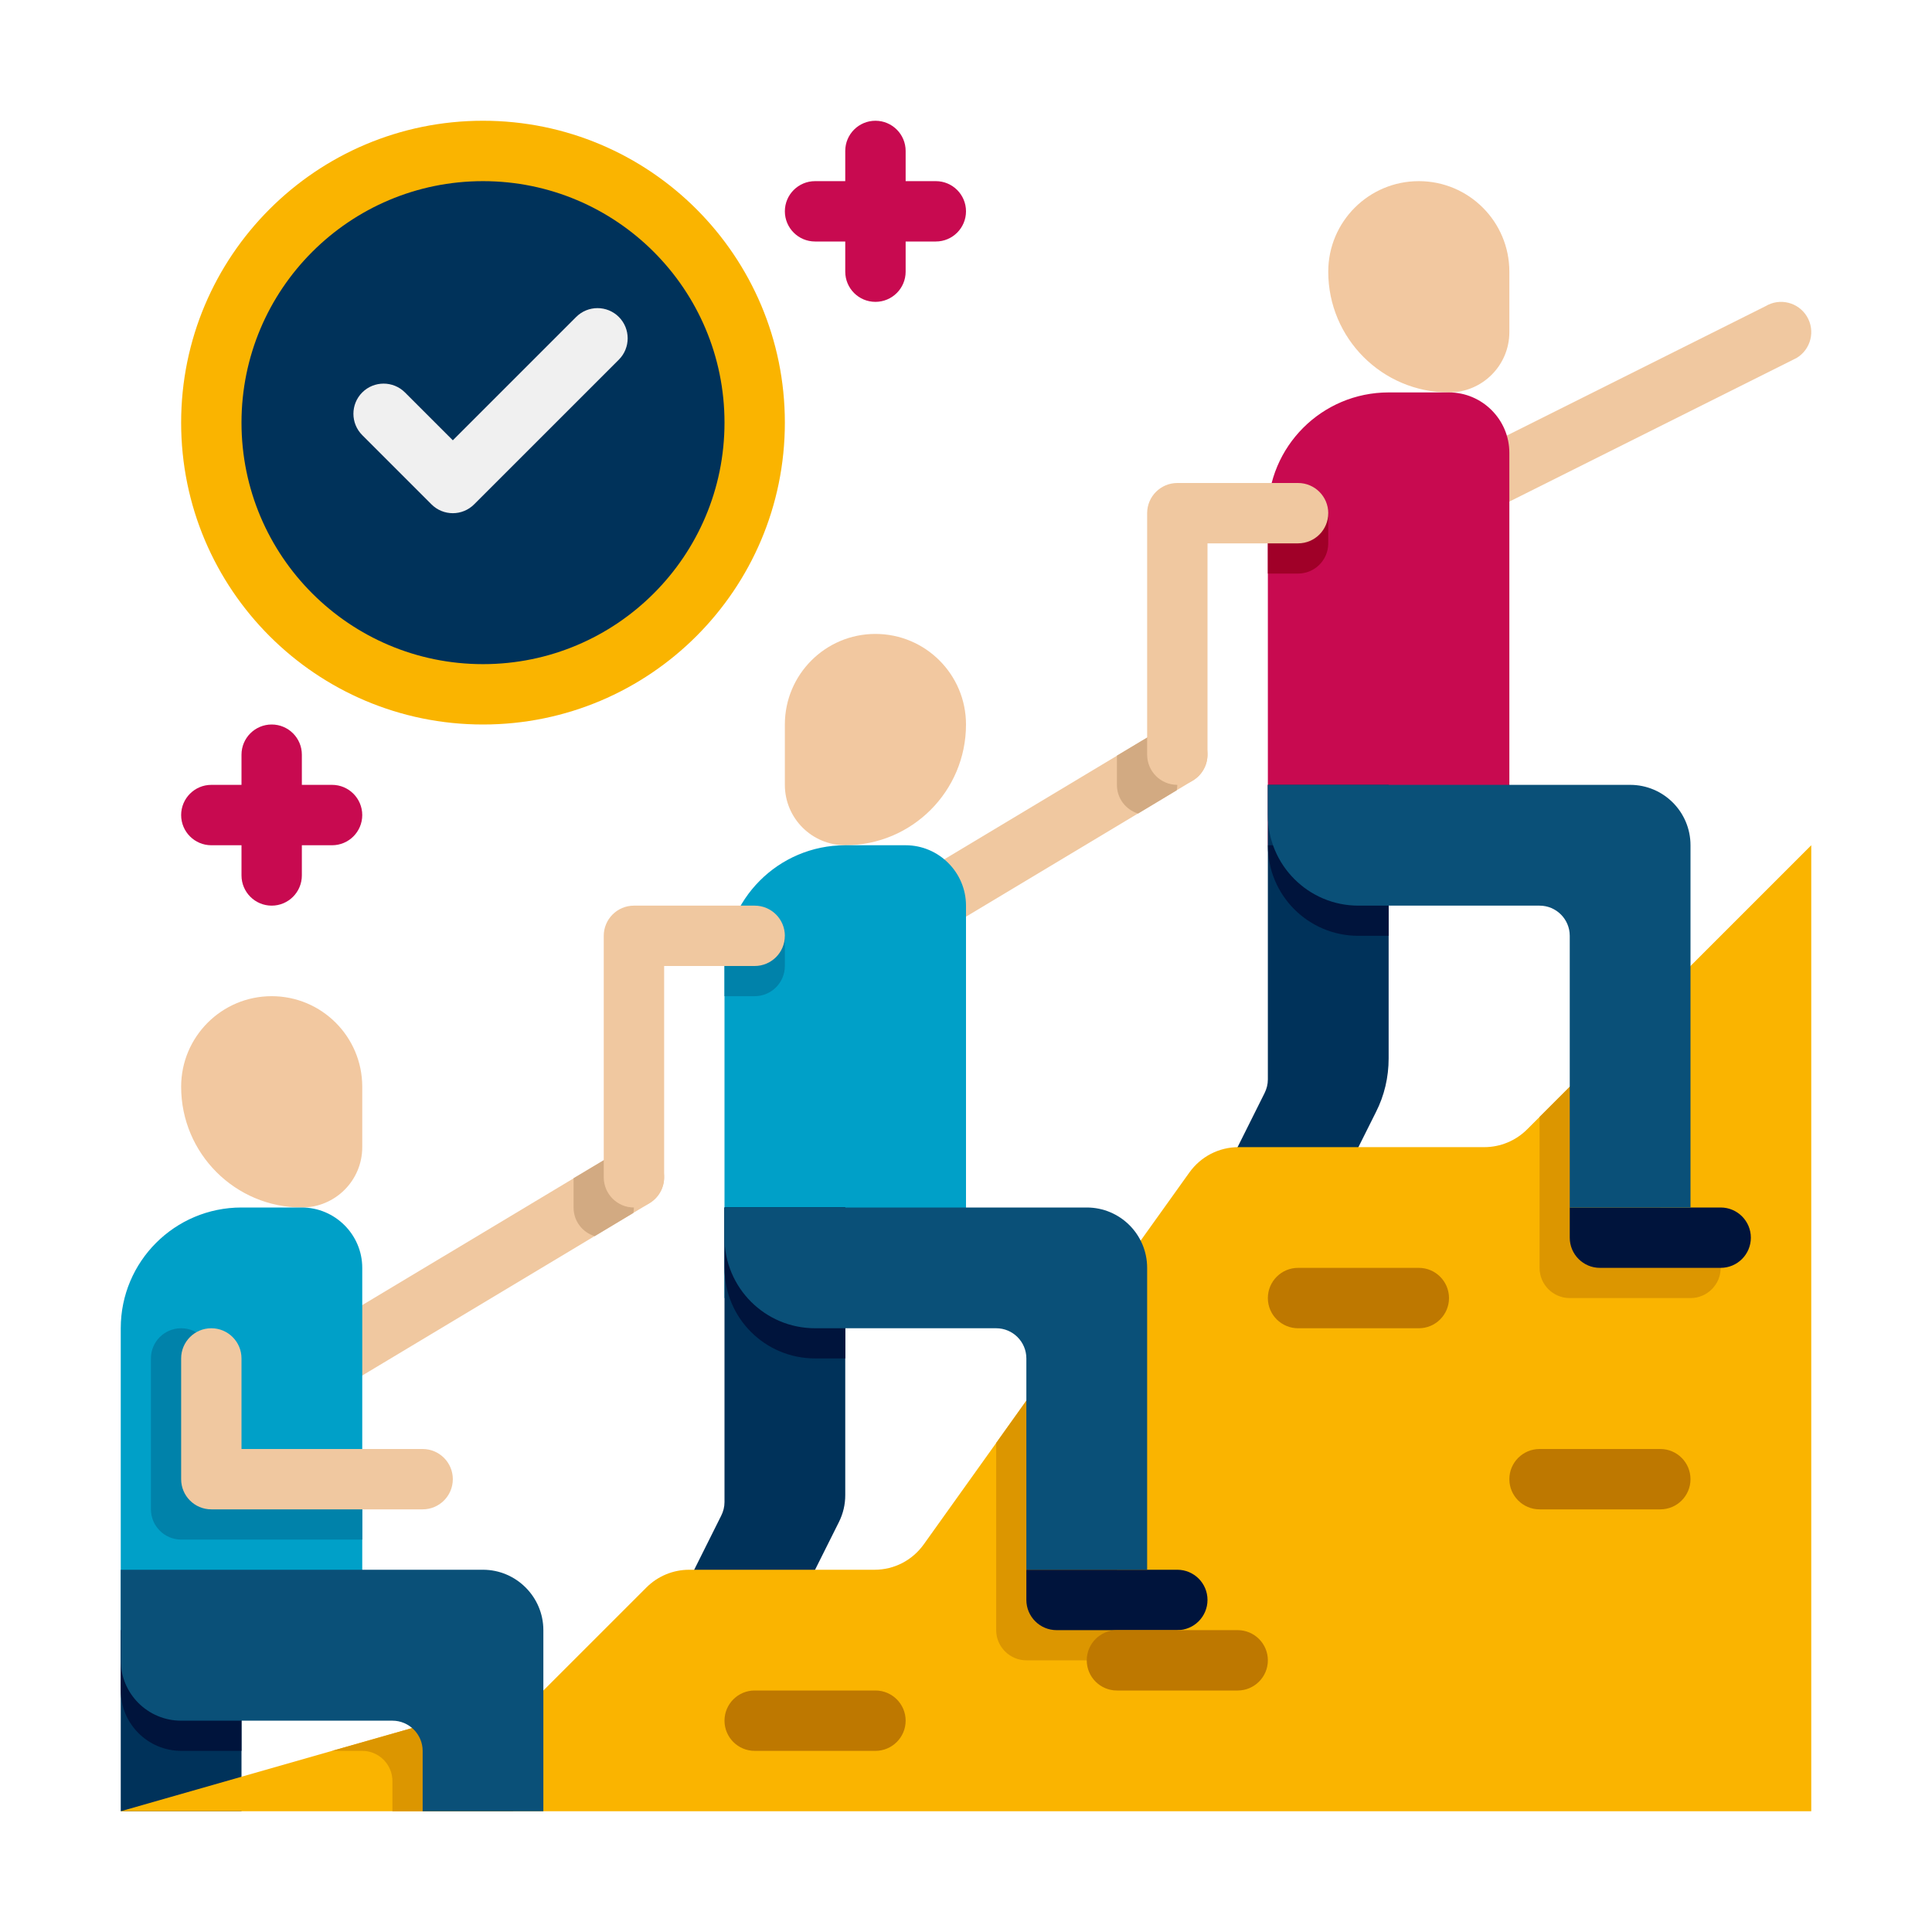
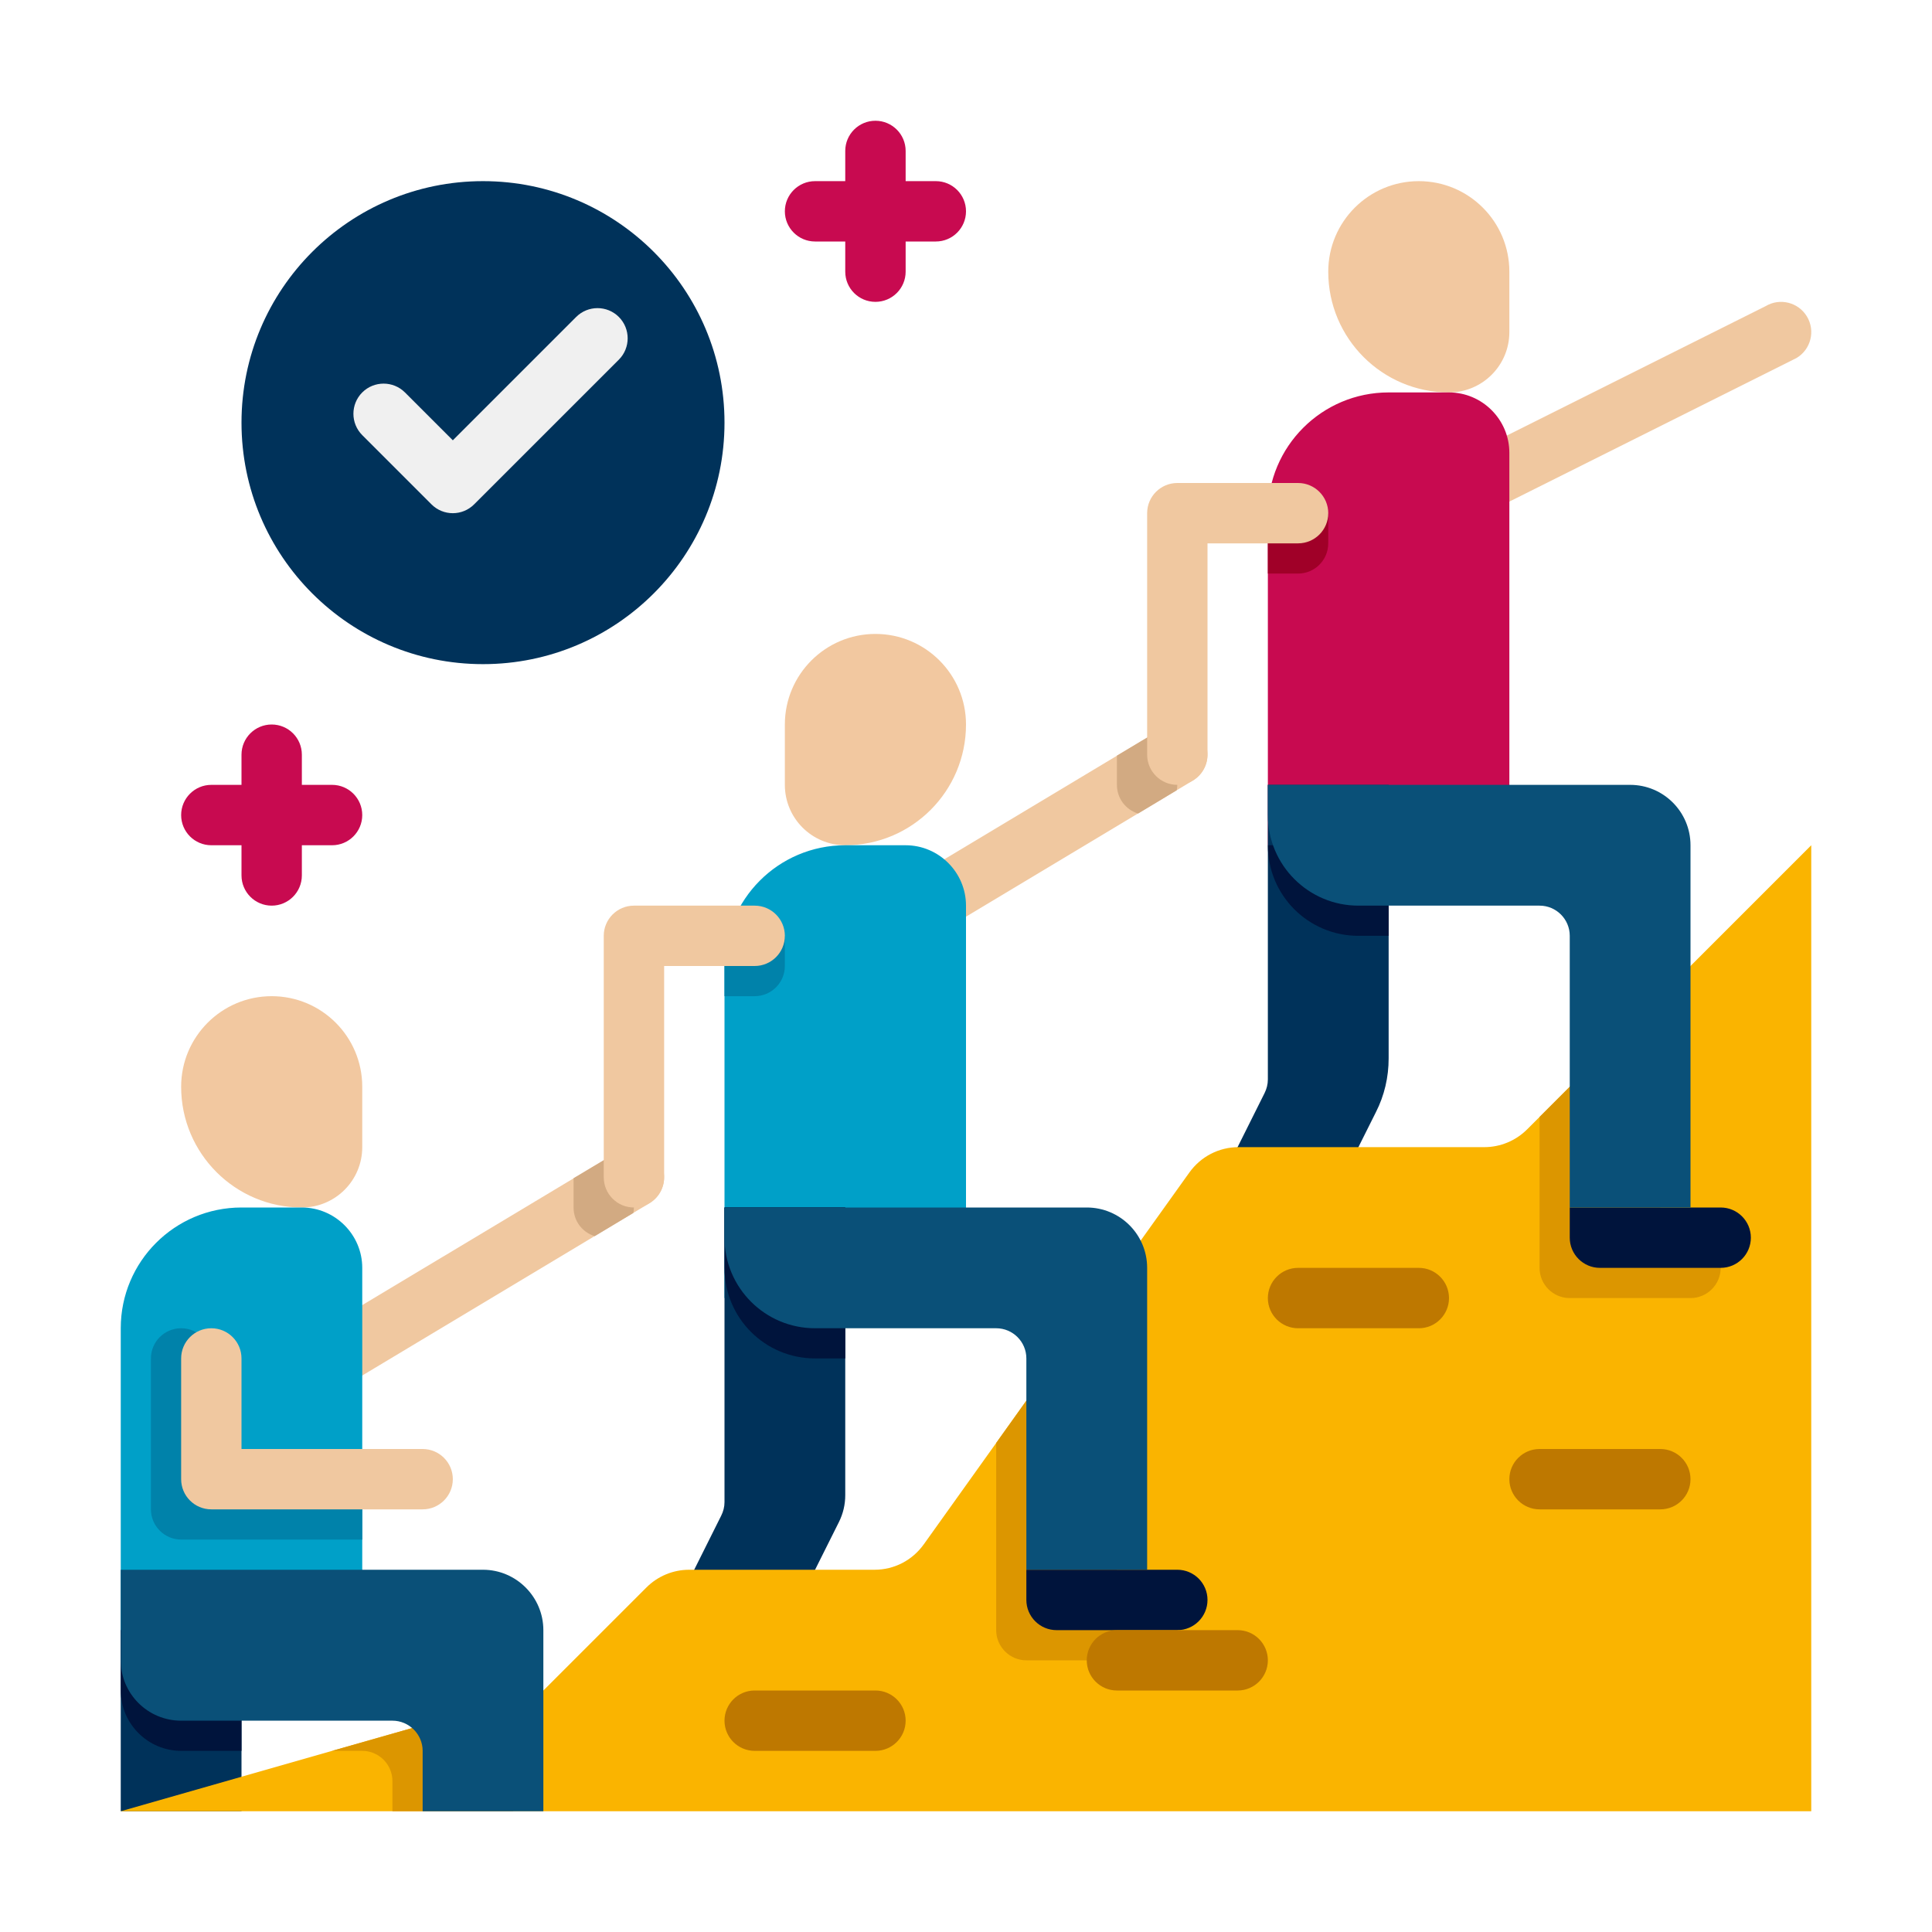
<svg xmlns="http://www.w3.org/2000/svg" width="50" height="50" viewBox="0 0 50 50" fill="none">
-   <path d="M12.5 18.75C16.815 18.75 20.312 15.252 20.312 10.938C20.312 6.623 16.815 3.125 12.5 3.125C8.185 3.125 4.688 6.623 4.688 10.938C4.688 15.252 8.185 18.75 12.5 18.75Z" fill="#FAB400" />
  <path d="M30.867 20.203L23.055 24.891C22.688 25.11 22.211 24.992 21.984 24.617C21.766 24.25 21.883 23.774 22.258 23.547L30.07 18.86C30.477 18.631 30.931 18.78 31.141 19.133C31.359 19.5 31.242 19.977 30.867 20.203Z" fill="#F0C8A0" />
  <path d="M30.469 18.75V20.312C30.469 20.359 30.461 20.406 30.453 20.453L29.453 21.055C29.133 20.953 28.906 20.664 28.906 20.312V19.555L30.07 18.859C30.195 18.789 30.328 18.75 30.469 18.75Z" fill="#D2AA82" />
  <path d="M16.805 31.141L8.992 35.828C8.625 36.047 8.148 35.93 7.922 35.555C7.703 35.188 7.82 34.711 8.195 34.484L16.008 29.797C16.415 29.568 16.869 29.717 17.078 30.07C17.297 30.438 17.18 30.914 16.805 31.141Z" fill="#F0C8A0" />
  <path d="M16.406 29.688V31.25C16.406 31.297 16.398 31.344 16.391 31.391L15.391 31.992C15.07 31.891 14.844 31.602 14.844 31.25V30.492L16.008 29.797C16.133 29.727 16.266 29.688 16.406 29.688Z" fill="#D2AA82" />
  <path d="M21.875 21.875C23.601 21.875 25 20.476 25 18.75C25 17.456 23.951 16.406 22.656 16.406C21.362 16.406 20.312 17.456 20.312 18.75V20.312C20.312 21.176 21.012 21.875 21.875 21.875Z" fill="#F2C8A0" />
  <path d="M7.812 31.25C6.087 31.25 4.688 29.851 4.688 28.125C4.688 26.831 5.737 25.781 7.031 25.781C8.326 25.781 9.375 26.831 9.375 28.125V29.688C9.375 30.551 8.676 31.25 7.812 31.25Z" fill="#F2C8A0" />
  <path d="M9.375 32.812V42.969H3.125V34.375C3.125 32.648 4.523 31.25 6.25 31.25H7.812C8.672 31.25 9.375 31.953 9.375 32.812Z" fill="#00A0C8" />
  <path d="M9.375 38.281V39.844H4.688C4.258 39.844 3.906 39.492 3.906 39.062V35.156C3.906 34.725 4.256 34.375 4.688 34.375C5.119 34.375 5.469 34.725 5.469 35.156V38.281H9.375Z" fill="#0082AA" />
  <path d="M3.125 42.188H6.25V46.875H3.125V42.188Z" fill="#00325A" />
  <path d="M25 23.438V33.594H18.75V25C18.75 23.286 20.137 21.875 21.875 21.875H23.438C24.297 21.875 25 22.578 25 23.438Z" fill="#00A0C8" />
  <path d="M20.312 24.219V25C20.312 25.431 19.962 25.781 19.531 25.781H18.75V25C18.75 24.727 18.781 24.469 18.852 24.219H20.312Z" fill="#0082AA" />
  <path d="M21.875 31.25V38.695C21.875 38.938 21.82 39.172 21.711 39.391L18.75 45.312H15.625L18.664 39.227C18.719 39.117 18.75 39 18.75 38.875V31.25H21.875Z" fill="#00325A" />
  <path d="M18.75 31.25V32.812C18.75 34.109 19.797 35.156 21.094 35.156H21.875V31.25H18.75Z" fill="#00143C" />
  <path d="M36.719 14.062C36.454 14.062 36.195 13.927 36.049 13.684C35.827 13.313 35.947 12.834 36.317 12.612L45.692 7.924C46.062 7.702 46.542 7.822 46.764 8.192C46.986 8.562 46.866 9.042 46.496 9.264L37.121 13.952C36.995 14.027 36.856 14.062 36.719 14.062Z" fill="#F0C8A0" />
  <path d="M37.5 10.156C35.774 10.156 34.375 8.757 34.375 7.031C34.375 5.737 35.424 4.688 36.719 4.688C38.013 4.688 39.062 5.737 39.062 7.031V8.594C39.062 9.457 38.362 10.156 37.5 10.156Z" fill="#F2C8A0" />
  <path d="M39.062 11.719V21.875H32.812V13.281C32.812 11.555 34.211 10.156 35.938 10.156H37.5C38.359 10.156 39.062 10.859 39.062 11.719Z" fill="#C80A50" />
  <path d="M34.375 13.281V14.062C34.375 14.494 34.025 14.844 33.594 14.844H32.812V13.281H34.375Z" fill="#A00028" />
  <path d="M35.938 20.312V27.391C35.938 27.875 35.828 28.352 35.609 28.781L32.812 34.375H29.688L32.727 28.289C32.781 28.18 32.812 28.062 32.812 27.938V20.312H35.938Z" fill="#00325A" />
  <path d="M35.938 21.875V24.219H35.156C33.859 24.219 32.812 23.172 32.812 21.875H35.938Z" fill="#00143C" />
  <path d="M30.469 12.5C30.038 12.5 29.688 12.85 29.688 13.281V19.531C29.688 19.962 30.038 20.312 30.469 20.312C30.9 20.312 31.25 19.962 31.25 19.531V14.062H33.594C34.025 14.062 34.375 13.713 34.375 13.281C34.375 12.85 34.025 12.5 33.594 12.5H30.469Z" fill="#F0C8A0" />
  <path d="M16.406 23.438C15.975 23.438 15.625 23.788 15.625 24.219V30.469C15.625 30.9 15.975 31.25 16.406 31.25C16.837 31.25 17.188 30.9 17.188 30.469V25H19.531C19.962 25 20.312 24.65 20.312 24.219C20.312 23.788 19.962 23.438 19.531 23.438H16.406Z" fill="#F0C8A0" />
  <path d="M10.938 39.062H5.469C5.037 39.062 4.688 38.712 4.688 38.281V35.156C4.688 34.725 5.037 34.375 5.469 34.375C5.9 34.375 6.25 34.725 6.25 35.156V37.5H10.938C11.369 37.5 11.719 37.85 11.719 38.281C11.719 38.712 11.369 39.062 10.938 39.062Z" fill="#F0C8A0" />
  <path d="M6.25 42.188V45.312H4.688C3.828 45.312 3.125 44.609 3.125 43.75V42.188H6.25Z" fill="#00143C" />
  <path d="M46.875 21.875V46.875H3.125L8.594 45.312L13.281 43.977L14.062 43.75L16.727 41.086C17.023 40.789 17.422 40.625 17.836 40.625H22.633C23.141 40.625 23.609 40.383 23.906 39.969L25.781 37.344L28.82 33.086L30.781 30.344C31.078 29.93 31.547 29.688 32.055 29.688H38.414C38.828 29.688 39.227 29.523 39.523 29.227L46.875 21.875Z" fill="#FAB400" />
  <path d="M43.75 32.031H42.969V25.781L39.844 28.906V32.812C39.844 33.244 40.194 33.594 40.625 33.594H43.75C44.181 33.594 44.531 33.244 44.531 32.812C44.531 32.381 44.181 32.031 43.75 32.031Z" fill="#DC9600" />
  <path d="M30.469 42.188C30.469 42.617 30.117 42.969 29.688 42.969H26.562C26.133 42.969 25.781 42.617 25.781 42.188V37.344L28.82 33.086C28.875 33.242 28.906 33.414 28.906 33.594V41.406H29.688C30.117 41.406 30.469 41.758 30.469 42.188Z" fill="#DC9600" />
  <path d="M13.281 43.977V46.875H10.156V46.094C10.156 45.664 9.805 45.312 9.375 45.312H8.594L13.281 43.977Z" fill="#DC9600" />
  <path d="M14.062 42.188V46.875H10.938V45.312C10.938 44.883 10.586 44.531 10.156 44.531H4.688C3.824 44.531 3.125 43.832 3.125 42.969V40.625H12.5C13.359 40.625 14.062 41.328 14.062 42.188Z" fill="#0A5078" />
  <path d="M18.75 31.25V32.031C18.75 33.326 19.799 34.375 21.094 34.375H25.781C26.212 34.375 26.562 34.725 26.562 35.156V40.625H29.688V32.812C29.688 31.949 28.988 31.25 28.125 31.25H18.75Z" fill="#0A5078" />
  <path d="M44.531 32.812H41.406C40.975 32.812 40.625 32.462 40.625 32.031V31.25H44.531C44.962 31.25 45.312 31.6 45.312 32.031C45.312 32.462 44.962 32.812 44.531 32.812Z" fill="#00143C" />
  <path d="M30.469 42.188H27.344C26.913 42.188 26.562 41.837 26.562 41.406V40.625H30.469C30.9 40.625 31.25 40.975 31.25 41.406C31.25 41.837 30.9 42.188 30.469 42.188Z" fill="#00143C" />
  <path d="M32.031 43.75H28.906C28.475 43.75 28.125 43.4 28.125 42.969C28.125 42.538 28.475 42.188 28.906 42.188H32.031C32.462 42.188 32.812 42.538 32.812 42.969C32.812 43.4 32.462 43.75 32.031 43.75Z" fill="#BE7800" />
  <path d="M42.969 39.062H39.844C39.413 39.062 39.062 38.712 39.062 38.281C39.062 37.85 39.413 37.5 39.844 37.5H42.969C43.4 37.5 43.75 37.85 43.75 38.281C43.75 38.712 43.4 39.062 42.969 39.062Z" fill="#BE7800" />
  <path d="M22.656 45.312H19.531C19.1 45.312 18.75 44.962 18.75 44.531C18.75 44.1 19.1 43.75 19.531 43.75H22.656C23.087 43.75 23.438 44.1 23.438 44.531C23.438 44.962 23.087 45.312 22.656 45.312Z" fill="#BE7800" />
  <path d="M36.719 34.375H33.594C33.163 34.375 32.812 34.025 32.812 33.594C32.812 33.163 33.163 32.812 33.594 32.812H36.719C37.15 32.812 37.5 33.163 37.5 33.594C37.5 34.025 37.15 34.375 36.719 34.375Z" fill="#BE7800" />
  <path d="M24.219 4.688H23.438V3.906C23.438 3.475 23.087 3.125 22.656 3.125C22.225 3.125 21.875 3.475 21.875 3.906V4.688H21.094C20.663 4.688 20.312 5.037 20.312 5.469C20.312 5.9 20.663 6.25 21.094 6.25H21.875V7.031C21.875 7.463 22.225 7.812 22.656 7.812C23.087 7.812 23.438 7.463 23.438 7.031V6.25H24.219C24.65 6.25 25 5.9 25 5.469C25 5.037 24.65 4.688 24.219 4.688Z" fill="#C80A50" />
  <path d="M8.594 20.312H7.812V19.531C7.812 19.1 7.463 18.75 7.031 18.75C6.6 18.75 6.25 19.1 6.25 19.531V20.312H5.469C5.037 20.312 4.688 20.663 4.688 21.094C4.688 21.525 5.037 21.875 5.469 21.875H6.25V22.656C6.25 23.087 6.6 23.438 7.031 23.438C7.463 23.438 7.812 23.087 7.812 22.656V21.875H8.594C9.025 21.875 9.375 21.525 9.375 21.094C9.375 20.663 9.025 20.312 8.594 20.312Z" fill="#C80A50" />
  <path d="M12.5 17.188C15.952 17.188 18.75 14.389 18.75 10.938C18.75 7.486 15.952 4.688 12.5 4.688C9.048 4.688 6.25 7.486 6.25 10.938C6.25 14.389 9.048 17.188 12.5 17.188Z" fill="#00325A" />
  <path d="M11.166 13.052L9.375 11.261C9.07 10.956 9.07 10.461 9.375 10.156C9.68 9.852 10.175 9.852 10.48 10.156L11.719 11.395L14.911 8.203C15.216 7.898 15.711 7.898 16.016 8.203C16.32 8.508 16.32 9.003 16.016 9.308L12.271 13.052C11.966 13.358 11.471 13.358 11.166 13.052Z" fill="#F0F0F0" />
  <path d="M32.812 20.312V21.094C32.812 22.388 33.862 23.438 35.156 23.438H39.844C40.275 23.438 40.625 23.788 40.625 24.219V31.25H43.75V21.875C43.75 21.012 43.051 20.312 42.188 20.312H32.812Z" fill="#0A5078" />
</svg>